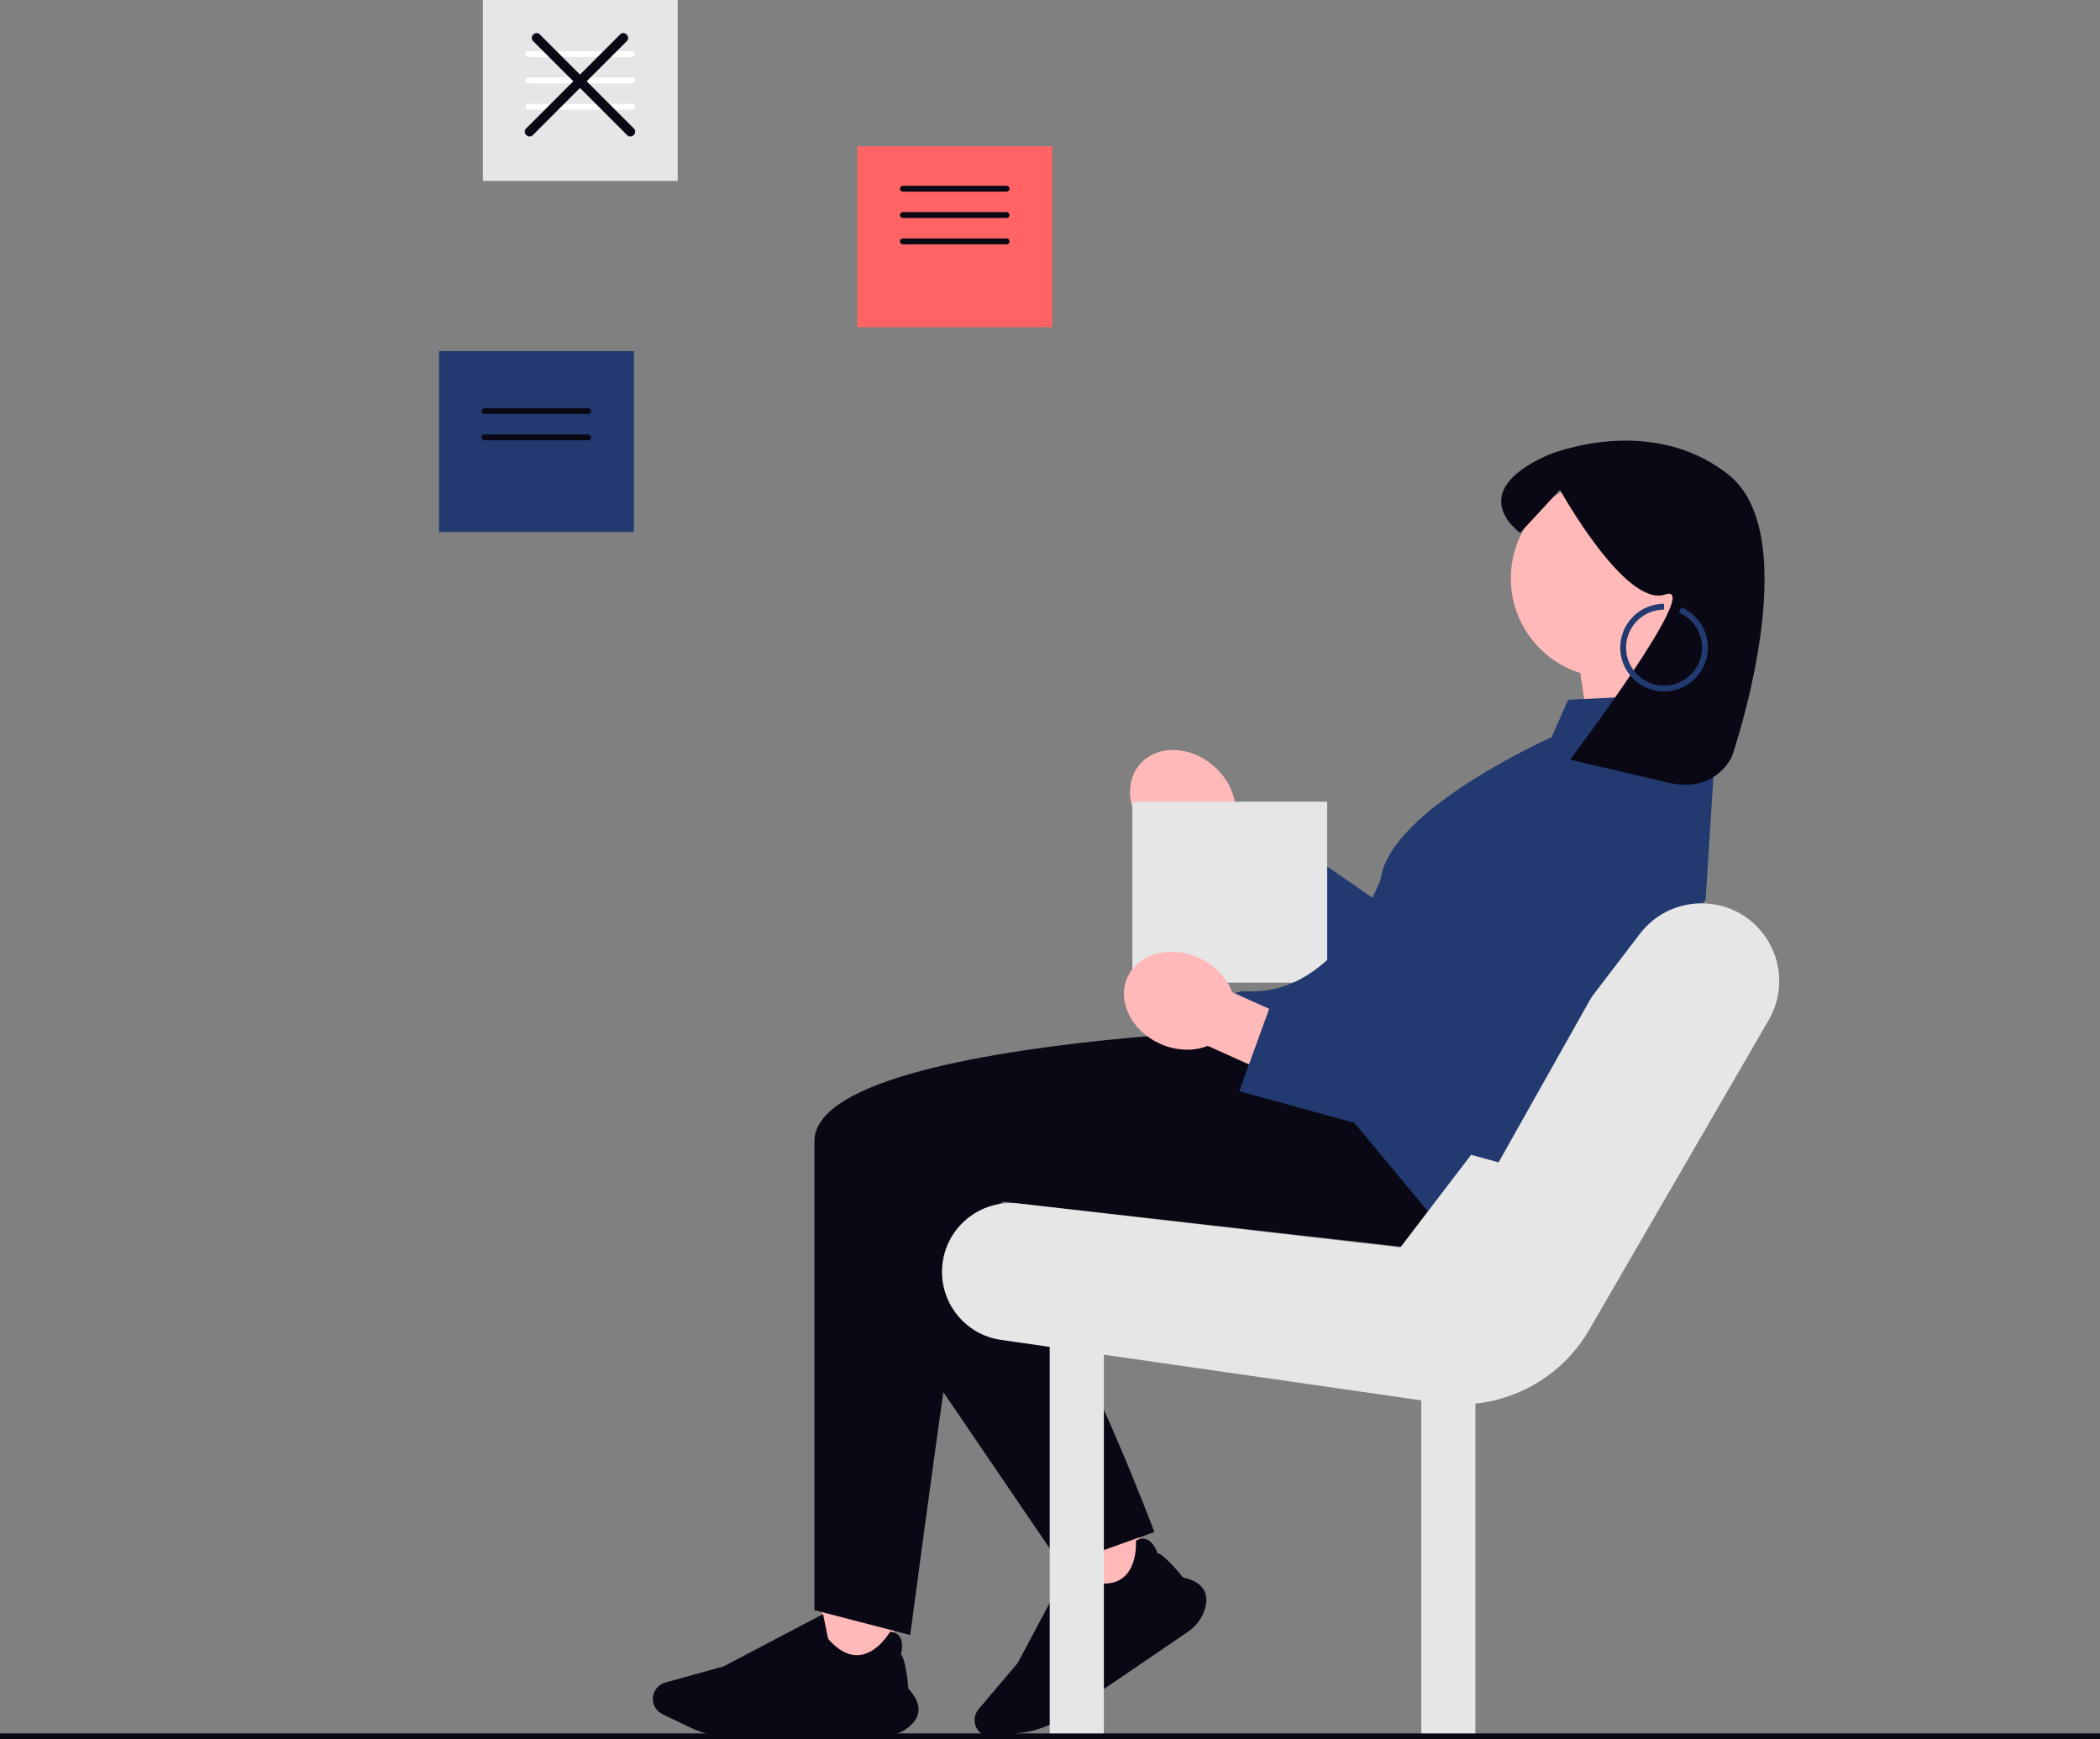
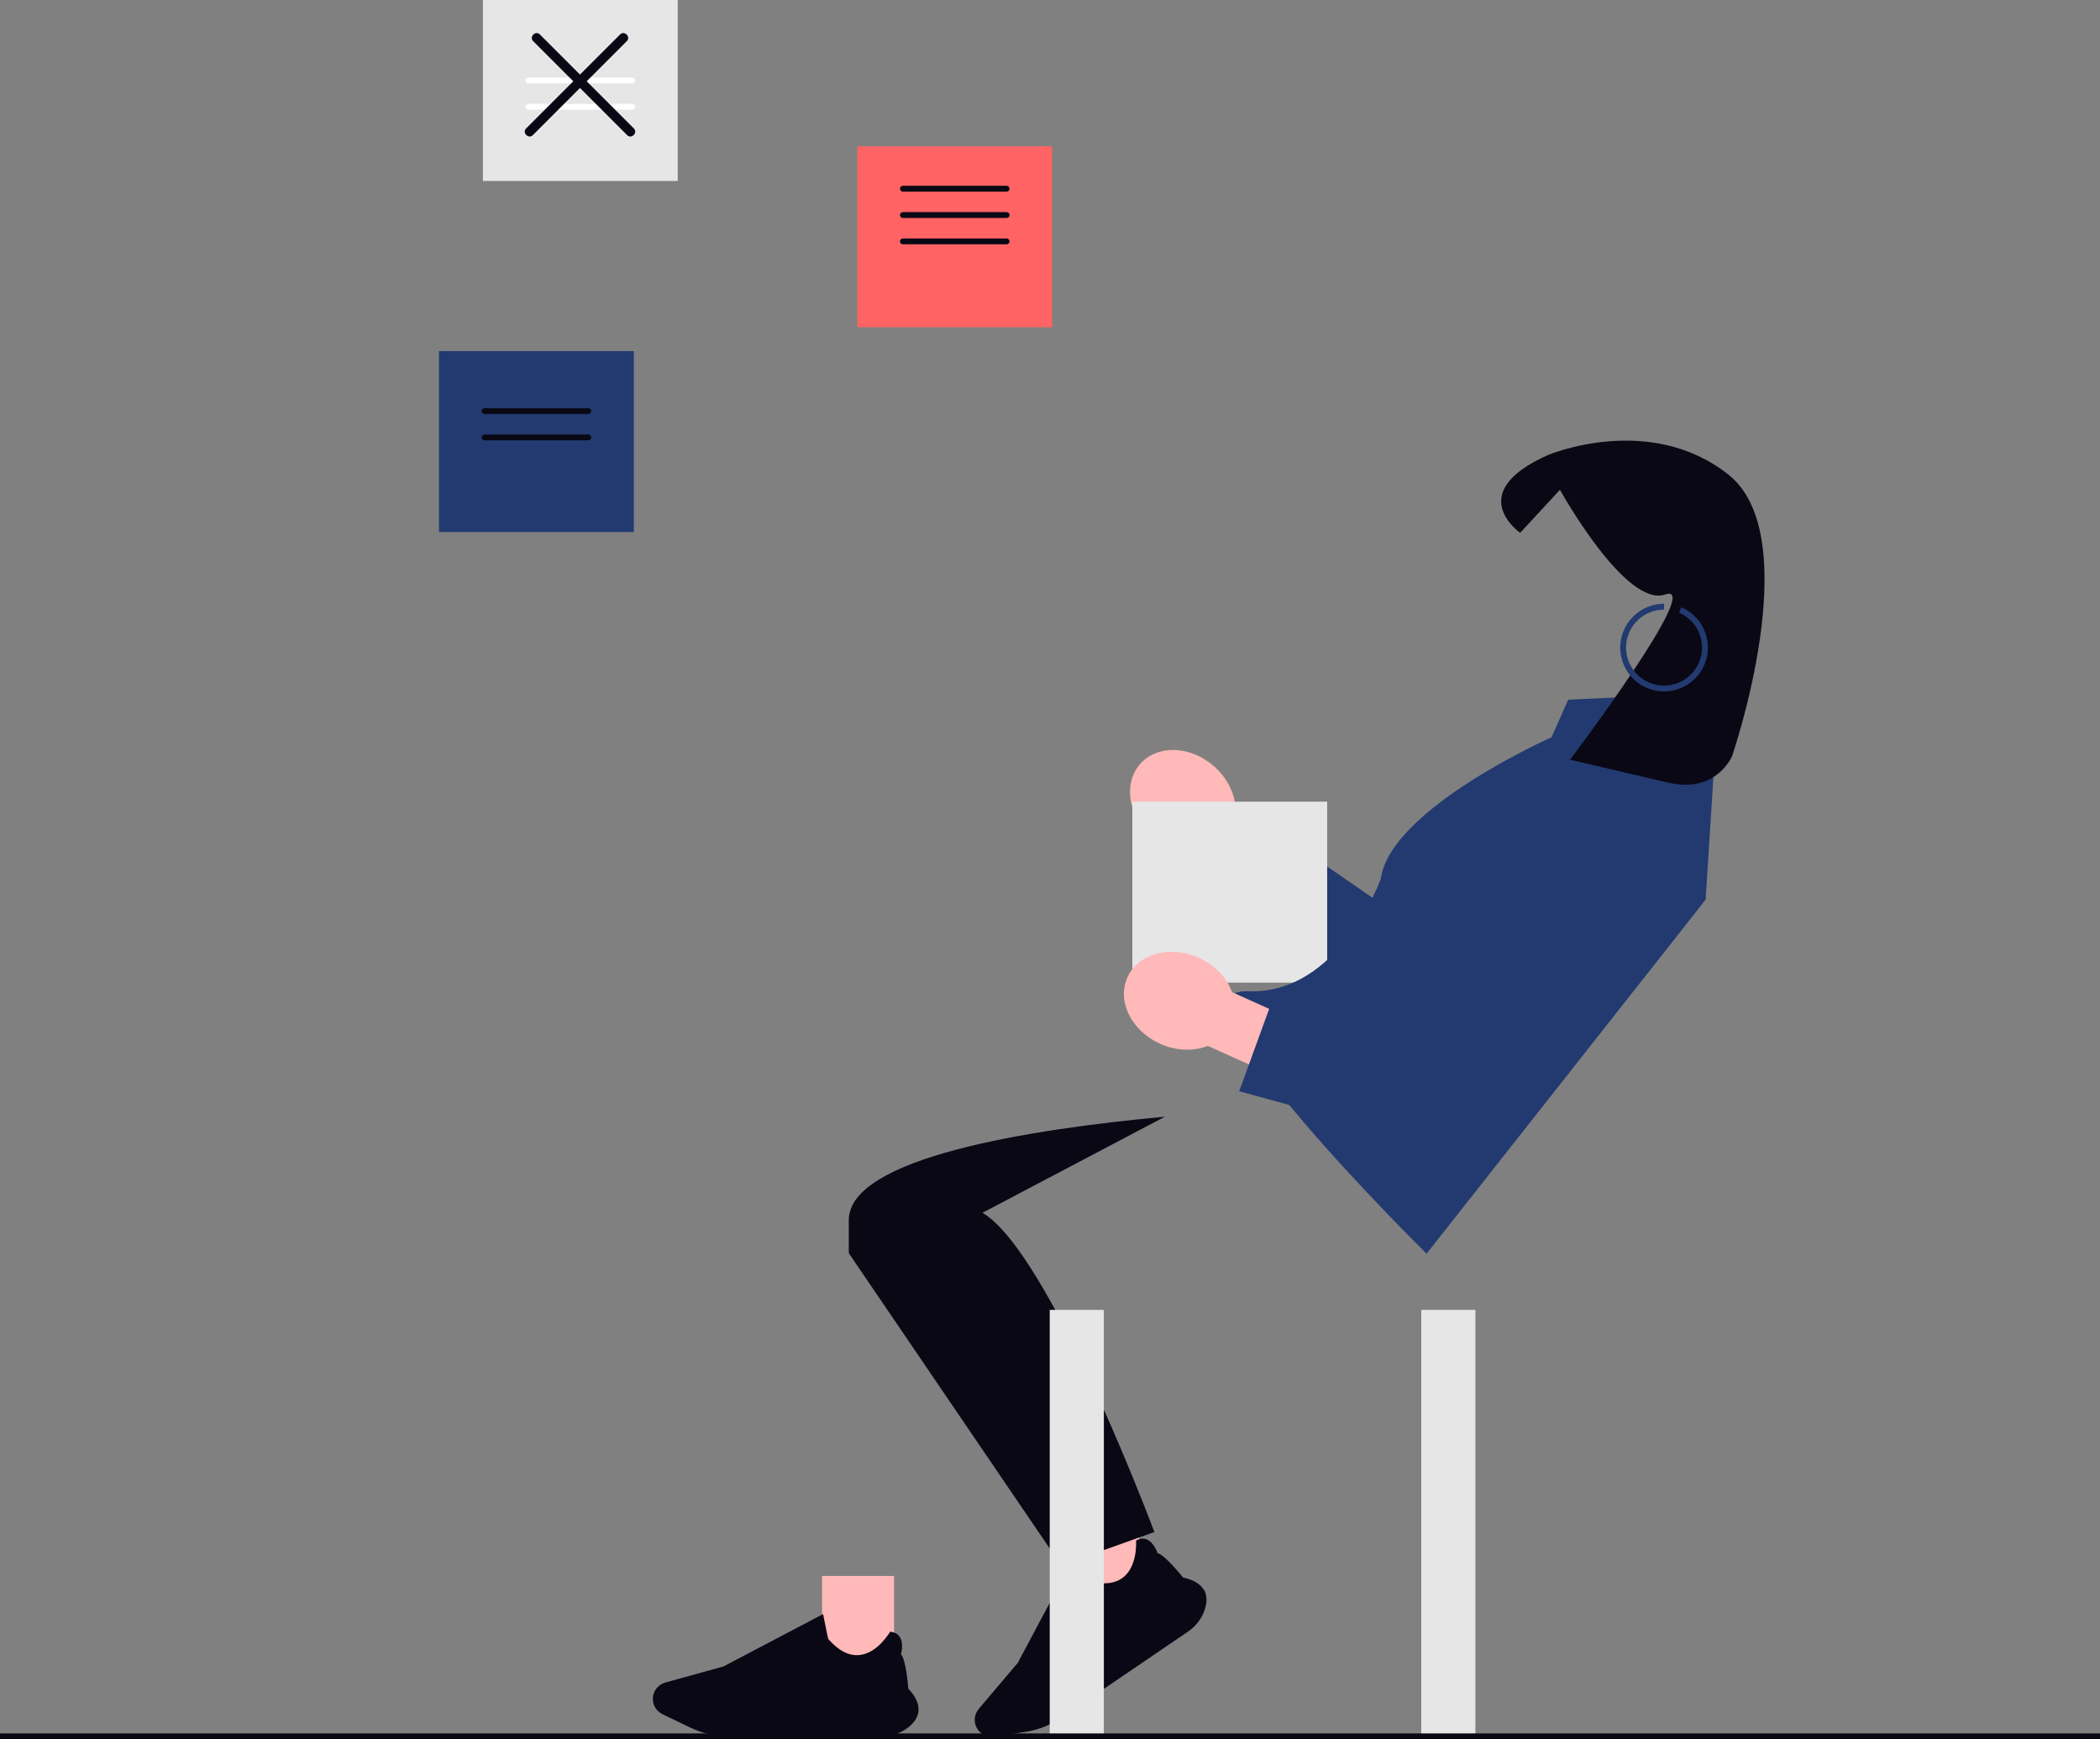
<svg xmlns="http://www.w3.org/2000/svg" width="717.828" height="594.459" viewBox="0 0 717.828 594.459" role="img" artist="Katerina Limpitsouni" source="https://undraw.co/">
  <rect x="0" y="0" width="717.828" height="594.459" fill="#808080" stroke="none" />
  <path d="m422.39,276.584l25.787,22.945-13.397,15.056-25.787-22.945c-5.115.378-10.777-1.496-15.371-5.584-8.038-7.152-9.756-18.343-3.837-24.995,5.919-6.652,17.234-6.247,25.272.905,4.594,4.088,7.113,9.493,7.333,14.617Z" fill="#ffb9b9" stroke-width="0" />
  <polyline points="532.942 255.738 486.352 318.709 434.835 283.169 414.602 309.647 491.936 359.356 571.996 284.081" fill="#223A70" stroke-width="0" />
  <rect x="387.058" y="274" width="66.601" height="61.844" fill="#e6e6e6" stroke-width="0" />
  <rect x="280.994" y="538.637" width="24.617" height="32.446" fill="#ffb9b9" stroke-width="0" />
  <path d="m301.409,593.476h-52.327c-4.472,0-8.967-1.024-12.998-2.962l-9.647-4.637c-1.995-.959-3.283-3.008-3.283-5.221,0-2.595,1.747-4.891,4.248-5.584l19.902-5.507,34.047-17.896.025.129c.637,3.225,1.623,8.096,1.749,8.392,3.492,4,7.078,5.843,10.661,5.48,6.249-.633,10.403-7.849,10.444-7.922l.032-.056.064.007c1.463.151,2.546.742,3.217,1.754,1.425,2.149.556,5.459.413,5.959,1.707,1.67,2.473,10.998,2.532,11.751,2.468,2.616,3.641,5.132,3.486,7.476-.136,2.05-1.272,3.953-3.378,5.657-2.533,2.051-5.796,3.18-9.186,3.18Z" fill="#090814" stroke-width="0" />
-   <path d="m584.202,197.692c0-18.713-15.17-33.882-33.882-33.882s-33.882,15.17-33.882,33.882c0,15.176,9.978,28.02,23.731,32.333l6.55,43.288,33.391-27.826s-7.213-9.188-11.082-19.549c9.143-6.068,15.174-16.451,15.174-28.247Z" fill="#ffb9b9" stroke-width="0" />
  <path d="m583.736,236.869l-47.688,2.29-5.694,12.812s-55.221,24.53-58.365,48.4c0,0-14.249,39.741-45.553,38.435-31.304-1.305,61.212,89.682,61.212,89.682l95.376-121,3.559-56.004-2.847-14.615Z" fill="#223A70" stroke-width="0" />
-   <path d="m343.272,410.75l-19.33-2.19c4.92,10.45,3.2,34.85-.33,59.2-4.66,32.07-12.48,91.06-12.48,91.06l-32.74-8.5v-160.27c0-21.38,61.81-31.1,108.05-35.38,27.62-2.55,49.69-3.17,49.69-3.17l64,77-156.86-17.75Z" fill="#090814" stroke-width="0" />
  <rect x="365.315" y="514.151" width="24.617" height="32.446" transform="translate(-232.939 304.3) rotate(-34.231)" fill="#ffb9b9" stroke-width="0" />
-   <path d="m411.462,543.36c-1.19-2.02-3.57-3.44-7.09-4.21-.47-.59-6.35-7.87-8.7-8.3-.16-.49-1.3-3.71-3.69-4.69-.77-.31-1.58-.36-2.43-.13-.4.1-.81.27-1.22.49l-.06.03.01.06c.01.09.63,8.39-4.18,12.43-2.76,2.31-6.76,2.81-11.9,1.47-.27-.18-3.82-3.65-6.16-5.96l-.1-.09-.19.35-17.89,33.6-13.35,15.75c-1.68,1.97-1.84,4.86-.38,7,1.25,1.83,3.47,2.8,5.66,2.47l10.58-1.59c4.42-.67,8.72-2.35,12.41-4.86l43.27-29.44c2.8-1.91,4.86-4.68,5.8-7.8.78-2.59.65-4.8-.39-6.58Z" fill="#090814" stroke-width="0" />
+   <path d="m411.462,543.36c-1.19-2.02-3.57-3.44-7.09-4.21-.47-.59-6.35-7.87-8.7-8.3-.16-.49-1.3-3.71-3.69-4.69-.77-.31-1.58-.36-2.43-.13-.4.1-.81.27-1.22.49c.01.09.63,8.39-4.18,12.43-2.76,2.31-6.76,2.81-11.9,1.47-.27-.18-3.82-3.65-6.16-5.96l-.1-.09-.19.35-17.89,33.6-13.35,15.75c-1.68,1.97-1.84,4.86-.38,7,1.25,1.83,3.47,2.8,5.66,2.47l10.58-1.59c4.42-.67,8.72-2.35,12.41-4.86l43.27-29.44c2.8-1.91,4.86-4.68,5.8-7.8.78-2.59.65-4.8-.39-6.58Z" fill="#090814" stroke-width="0" />
  <path d="m355.013,437.75c19.68,32.64,39.58,85.87,39.58,85.87l-5.37,1.92-23.95,8.56-2.53.91s-12.33-18.12-27.39-40.25c-15.74-23.14-34.46-50.66-45.22-66.46v-11.25c0-21.38,61.81-31.1,108.05-35.38l-62.34,32.83c5.84,3.45,12.49,12.16,19.17,23.25Z" fill="#090814" stroke-width="0" />
-   <path d="m602.157,318.449l-0-0c-10.862-13.232-31.224-12.875-41.615.729l-81.868,107.174-130.488-15.006c-13.239-1.522-25.094,8.257-26.116,21.544v0c-.949,12.34,7.836,23.302,20.086,25.063l149.64,21.516c20.61,2.963,40.953-6.897,51.395-24.911l61.414-105.953c5.553-9.579,4.577-21.599-2.449-30.157Z" fill="#e6e6e6" stroke-width="0" />
  <rect x="358.819" y="447.705" width="18.506" height="145.795" fill="#e6e6e6" stroke-width="0" />
  <rect x="485.819" y="447.705" width="18.506" height="145.795" fill="#e6e6e6" stroke-width="0" />
  <path d="m592.08,258.373s-5.298,12.984-21.836,9.117c-22.365-5.229-33.547-7.843-33.547-7.843,0,0,46.13-61.151,32.526-56.466-13.604,4.685-35.996-35.779-35.996-35.779l-13.591,14.699s-19.701-13.59,9.484-26.567c0,0,34.618-14.707,61.672,6.668,27.054,21.375,1.29,96.171,1.29,96.171h0Z" fill="#090814" stroke-width="0" />
  <path d="m568.812,236.327c-8.263,0-14.985-6.723-14.985-14.985s6.722-14.985,14.985-14.985v2c-7.16,0-12.985,5.825-12.985,12.985s5.825,12.985,12.985,12.985c7.161,0,12.986-5.825,12.986-12.985,0-5.205-3.092-9.893-7.877-11.942l.787-1.838c5.522,2.365,9.09,7.774,9.09,13.78,0,8.263-6.723,14.985-14.986,14.985Z" fill="#223A70" stroke-width="0" />
  <rect x="150.058" y="120" width="66.601" height="61.844" fill="#223A70" stroke-width="0" />
  <rect x="293.058" y="50" width="66.601" height="61.844" fill="#ff6363" stroke-width="0" />
  <path d="m421.132,339.091l31.469,14.182-8.28,18.374-31.469-14.182c-4.768,1.89-10.731,1.796-16.337-.731-9.809-4.421-14.796-14.585-11.137-22.704,3.659-8.118,14.576-11.115,24.386-6.695,5.606,2.527,9.627,6.931,11.369,11.755Z" fill="#ffb9b9" stroke-width="0" />
  <polyline points="520.389 286.135 494.765 360.158 434.977 341.652 423.589 372.97 512.251 397.275 566.132 301.5" fill="#223A70" stroke-width="0" />
  <line y1="593.459" x2="717.828" y2="593.459" fill="none" stroke="#090814" stroke-miterlimit="10" stroke-width="2" />
  <path d="m201.088,141.5h-35.458c-.552,0-1-.447-1-1s.448-1,1-1h35.458c.552,0,1,.447,1,1s-.448,1-1,1Z" fill="#090814" stroke-width="0" />
  <path d="m201.088,150.5h-35.458c-.552,0-1-.447-1-1s.448-1,1-1h35.458c.552,0,1,.447,1,1s-.448,1-1,1Z" fill="#090814" stroke-width="0" />
  <path d="m344.088,74.5h-35.458c-.552,0-1-.447-1-1s.448-1,1-1h35.458c.552,0,1,.447,1,1s-.448,1-1,1Z" fill="#090814" stroke-width="0" />
  <path d="m344.088,83.5h-35.458c-.552,0-1-.447-1-1s.448-1,1-1h35.458c.552,0,1,.447,1,1s-.448,1-1,1Z" fill="#090814" stroke-width="0" />
  <path d="m344.088,65.5h-35.458c-.552,0-1-.447-1-1s.448-1,1-1h35.458c.552,0,1,.447,1,1s-.448,1-1,1Z" fill="#090814" stroke-width="0" />
  <rect x="165.058" width="66.601" height="61.844" fill="#e6e6e6" stroke-width="0" />
  <path d="m216.088,28.5h-35.458c-.552,0-1-.447-1-1s.448-1,1-1h35.458c.552,0,1,.447,1,1s-.448,1-1,1Z" fill="#fff" stroke-width="0" />
  <path d="m216.088,37.5h-35.458c-.552,0-1-.447-1-1s.448-1,1-1h35.458c.552,0,1,.447,1,1s-.448,1-1,1Z" fill="#fff" stroke-width="0" />
-   <path d="m216.088,19.5h-35.458c-.552,0-1-.447-1-1s.448-1,1-1h35.458c.552,0,1,.447,1,1s-.448,1-1,1Z" fill="#fff" stroke-width="0" />
  <path d="m182.25,14.066c10.707,10.707,21.413,21.413,32.12,32.12,1.473,1.473,3.761-.813,2.287-2.287-10.707-10.707-21.413-21.413-32.12-32.12-1.473-1.473-3.761.813-2.287,2.287h0Z" fill="#090814" stroke-width="0" />
  <path d="m211.966,11.779c-10.707,10.707-21.413,21.413-32.12,32.12-1.473,1.473.813,3.761,2.287,2.287,10.707-10.707,21.413-21.413,32.12-32.12,1.473-1.473-.813-3.761-2.287-2.287h0Z" fill="#090814" stroke-width="0" />
</svg>